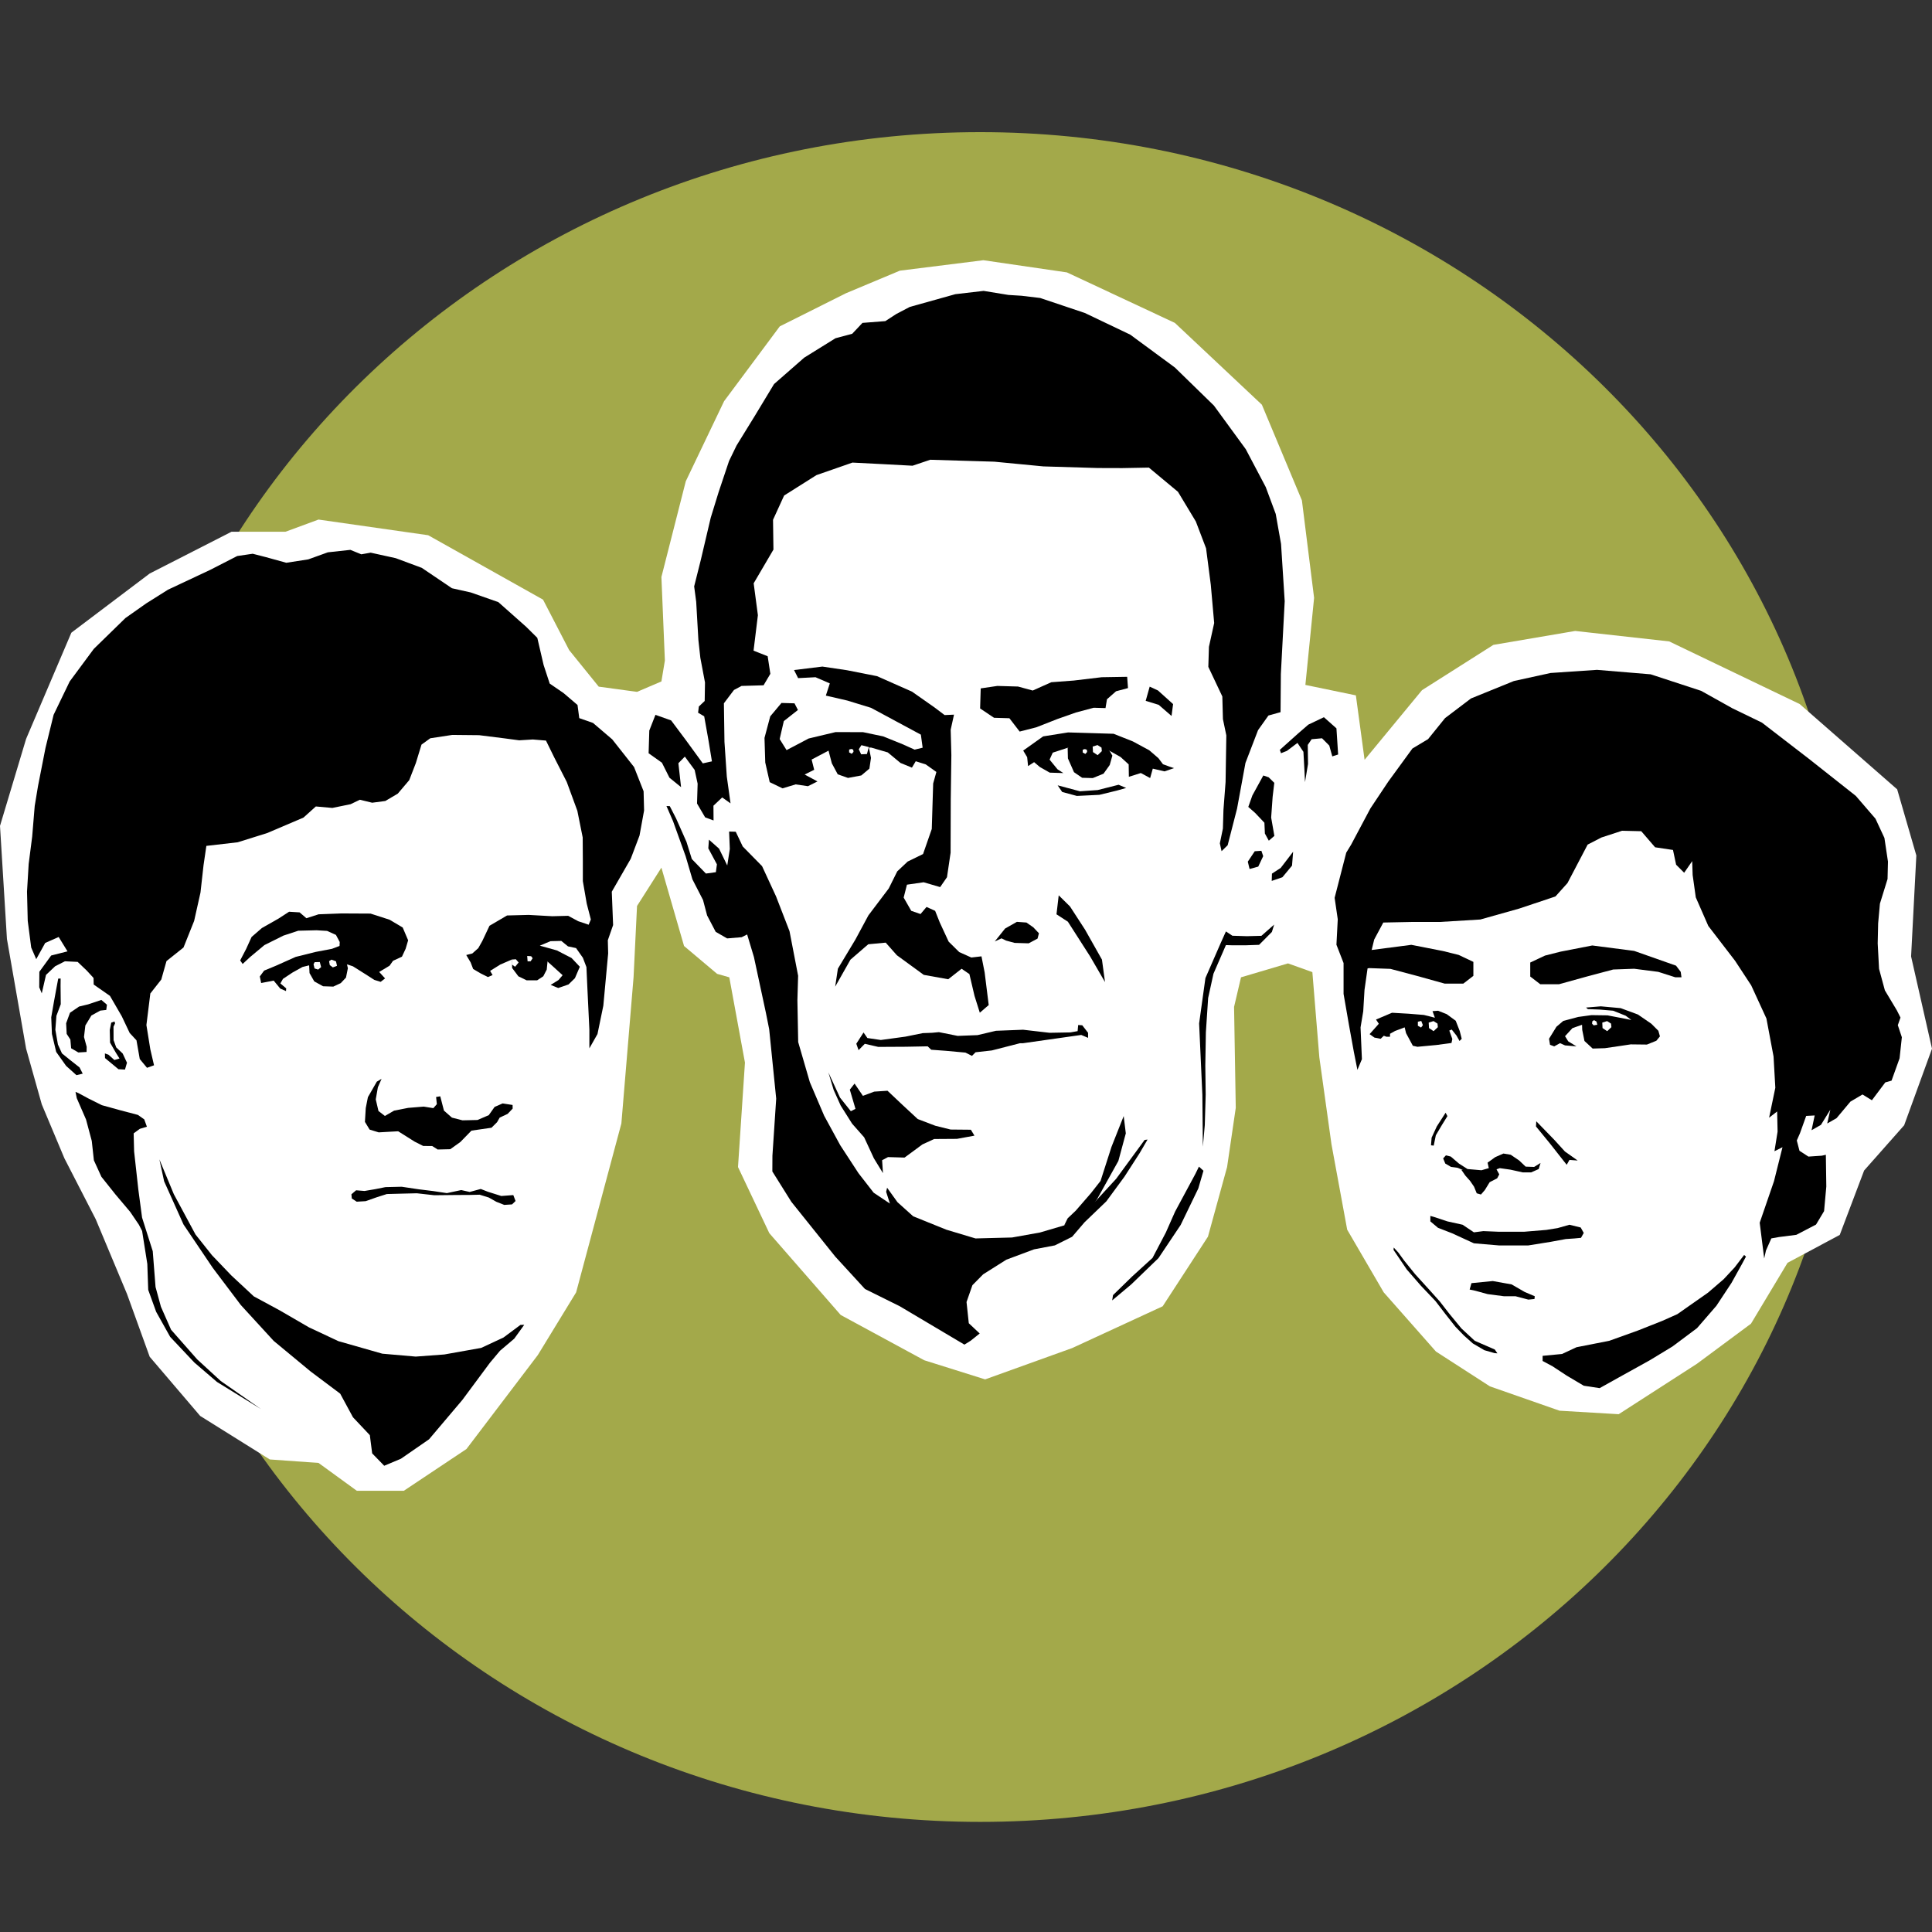
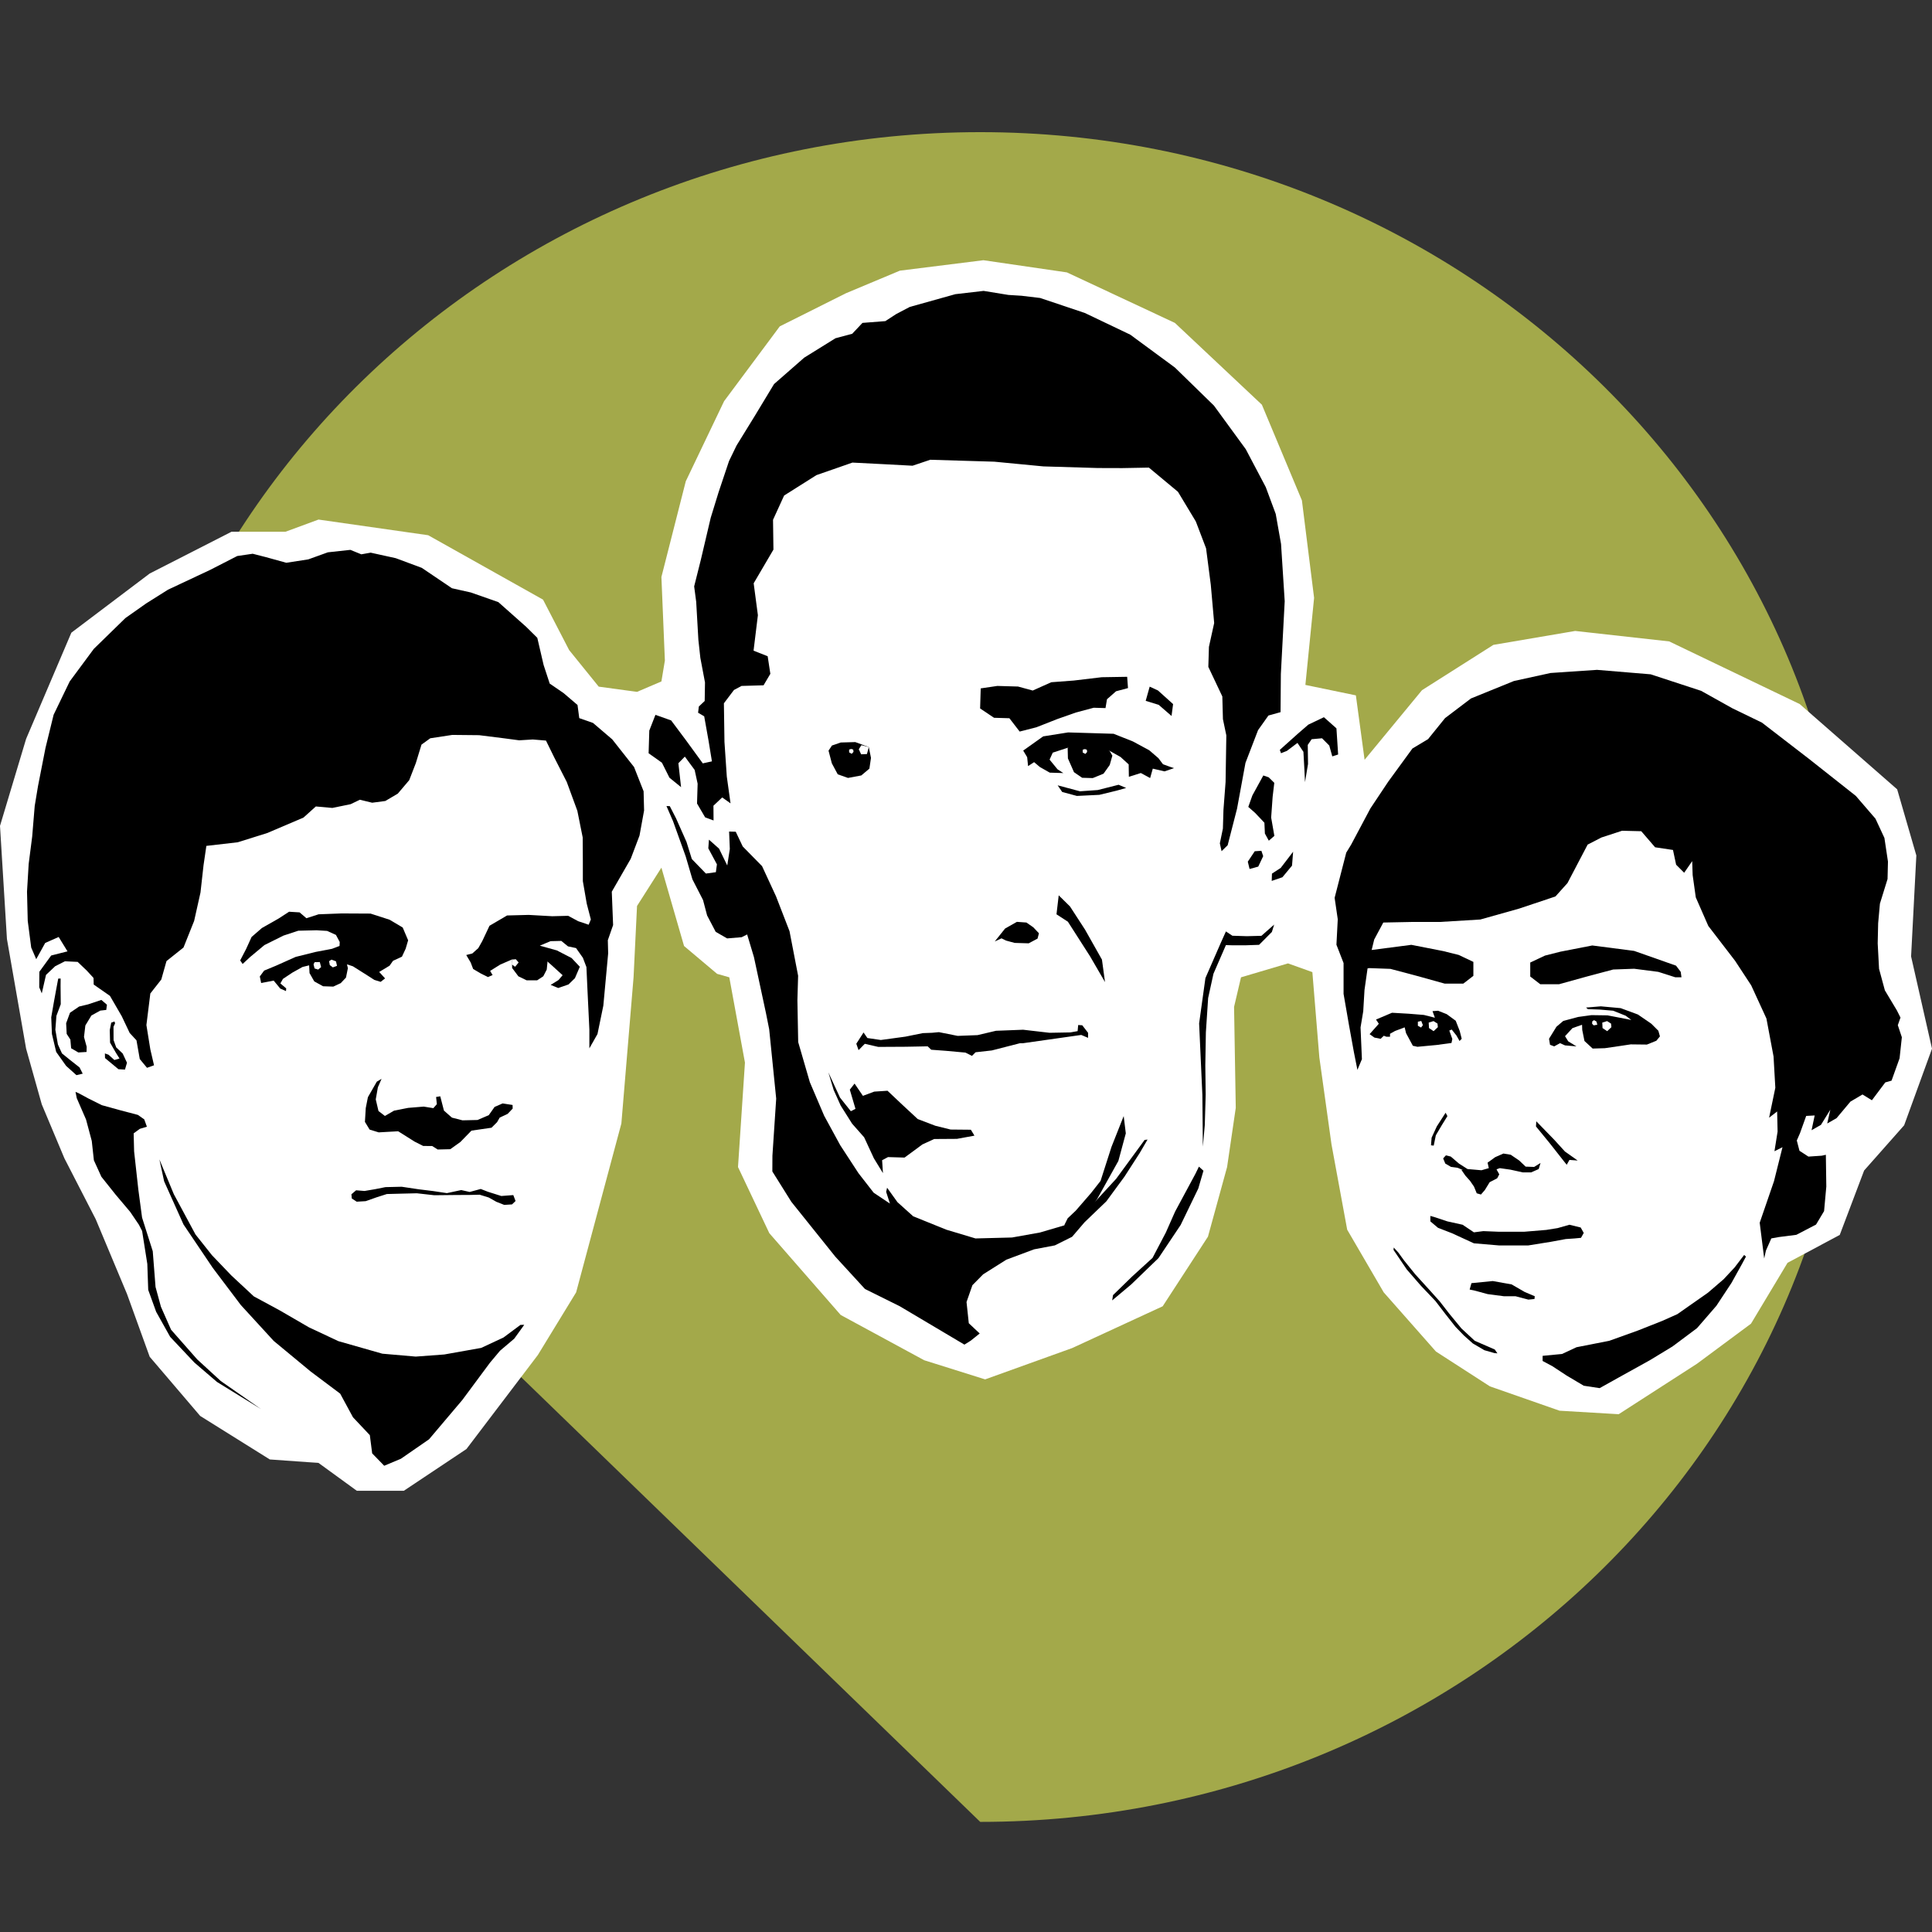
<svg xmlns="http://www.w3.org/2000/svg" id="Layer_1" data-name="Layer 1" viewBox="0 0 512 512">
  <rect x="0" y="0" width="512" height="512" fill="#333333" stroke="none" />
  <defs>
    <style> .cls-1 { fill: #a3a94a; } .cls-2 { fill: #fff; } </style>
  </defs>
-   <path class="cls-1" d="M28.64,258.92c0-123.66,103.48-223.9,231.13-223.9s231.13,100.24,231.13,223.9-103.48,223.9-231.13,223.9S28.64,382.58,28.64,258.92" />
+   <path class="cls-1" d="M28.64,258.92c0-123.66,103.48-223.9,231.13-223.9s231.13,100.24,231.13,223.9-103.48,223.9-231.13,223.9" />
  <polygon class="cls-2" points="158.67 181.97 150.83 172.28 143.91 158.91 113.47 141.84 84.41 137.69 75.65 140.92 61.35 140.92 39.67 151.99 18.91 167.67 6.92 195.81 0 218.87 1.84 248.85 6.92 277.91 11.07 292.67 17.07 306.97 25.37 323.11 33.67 342.95 39.67 359.56 53.05 375.24 71.5 386.77 84.41 387.69 94.56 395.07 107.02 395.07 123.62 384 142.53 359.1 152.68 342.49 164.67 297.74 167.9 259 168.82 240.09 175.28 229.94 181.28 250.7 190.04 258.08 193.27 259 197.42 281.6 195.58 309.28 203.88 326.81 222.79 348.48 244.93 360.48 261.07 365.55 284.14 357.25 308.12 346.18 320.12 327.73 325.19 309.28 327.49 293.59 327.04 266.84 328.88 259 341.33 255.31 347.79 257.62 349.64 280.22 352.86 303.28 357.02 325.88 366.7 342.49 380.54 358.17 394.84 367.4 413.29 373.85 428.97 374.78 449.73 361.4 464.03 350.79 473.72 334.65 487.55 327.27 494.01 310.2 504.62 298.21 512 277.91 506.46 253.47 507.85 226.71 502.77 209.18 476.94 186.58 442.35 169.98 417.44 167.21 395.76 170.9 376.85 182.9 361.63 201.35 359.32 184.28 345.94 181.51 348.25 158.45 345.02 132.62 334.41 107.25 311.35 85.57 282.75 72.19 260.61 68.96 238.47 71.73 224.17 77.72 206.65 86.49 191.89 106.32 181.74 127.54 175.28 152.91 176.2 175.05 175.28 180.59 168.82 183.35 158.67 181.97" />
  <polygon points="123.56 253.09 124.73 255.06 125.39 256.79 127.41 257.98 129.31 258.93 130.54 258.4 129.89 257.3 132.59 255.61 135.67 254.28 140.76 253.41 144.26 254.07 146.43 256.01 149.1 258.44 148.02 259.71 145.93 261.01 147.94 261.83 150.66 260.89 152.36 259.23 153.66 256.2 151.48 253.89 147.57 251.87 143.06 250.61 145.89 249.42 148.75 249.35 150.53 250.8 152.66 251.25 154.47 253.82 155.41 256.29 155.67 262.01 156.19 272.84 156.19 277.82 158.34 274.03 159.89 266.51 161.17 252.65 161.08 249.17 162.48 245.15 162.13 236.31 167.15 227.59 169.48 221.43 170.69 214.79 170.56 209.69 168.03 203.27 162.25 195.94 157.16 191.59 153.51 190.31 153.05 186.83 149.36 183.68 145.68 181.16 144.06 176.22 142.39 169.03 139.45 166.12 132.07 159.57 124.77 157.01 119.77 155.89 111.78 150.49 104.87 147.92 98.23 146.46 95.75 146.9 92.85 145.72 86.89 146.37 81.7 148.24 75.87 149.14 70.48 147.65 66.97 146.75 62.87 147.35 55.73 151.01 44.53 156.27 38.76 159.9 33.25 163.78 24.86 171.96 18.47 180.59 14.21 189.42 12.06 198.19 10.07 208.33 9.2 213.58 8.53 221.7 7.6 228.95 7.16 236.31 7.35 244.03 8.27 251.11 9.6 254.19 11.98 249.89 15.55 248.31 17.89 252.12 13.56 253.22 10.43 257.53 10.4 261.64 11.07 263.25 12.19 258.36 14.62 256.06 17.21 254.75 20.58 254.91 23 257.22 24.79 259.17 24.83 260.91 29.14 263.92 32.27 269.32 34.37 273.75 36.17 275.7 37.04 280.66 38.96 282.98 40.82 282.31 39.84 278.1 38.8 271.65 39.84 263.28 42.74 259.59 44.12 254.7 48.63 251.1 51.45 244.05 53.13 236.54 53.94 229.29 54.69 224.17 63.01 223.21 70.8 220.77 80.42 216.67 83.7 213.72 88.08 214.11 92.91 213.12 95.37 211.94 98.63 212.73 102.11 212.27 105.42 210.32 108.45 206.75 110.2 202.23 111.7 197.33 114.03 195.65 119.86 194.76 126.97 194.83 133.59 195.66 137.59 196.19 141.19 195.97 144.69 196.26 146.92 200.81 150.19 207.21 153 214.86 154.42 221.93 154.46 228.4 154.46 233.51 155.49 239.46 156.58 243.67 156 245.06 153.23 244.13 150.58 242.7 146.35 242.81 140.11 242.46 134.38 242.61 129.72 245.34 127.82 249.37 126.75 251.27 125.17 252.68 123.56 253.09" />
  <polygon points="135.67 254.29 135.73 256.54 137.37 258.73 139.55 259.79 142.34 259.8 143.98 258.72 144.89 256.95 145.14 254.48 144.07 252.83 139.92 252.54 137.62 252.59 135.67 254.29" />
  <polygon points="99.19 259.68 100.88 260.2 102.05 259.29 100.49 257.58 103.24 255.92 104.16 254.62 106.52 253.53 107.5 251.43 108.16 249.19 106.72 245.8 103.25 243.74 98.2 242.11 90.48 242.07 84.43 242.3 81.2 243.34 79.4 241.79 76.61 241.62 73.8 243.44 69.4 245.94 66.67 248.31 65.24 251.46 63.65 254.52 64.3 255.46 66.33 253.58 70.07 250.46 75.1 247.95 79.05 246.65 83.9 246.53 86.69 246.7 89.03 247.76 90.03 249.64 89.98 250.68 88 251.44 83.65 252.27 78.35 253.59 73.07 255.95 70 257.22 68.85 258.77 69.21 260.51 72.53 259.87 74.26 261.97 75.79 262.65 75.85 261.93 74.3 260.62 74.99 259.41 77.49 257.75 80.16 256.26 83.09 255.54 86.66 254.82 89.68 254.82 93.53 256.08 97.41 258.53 99.19 259.68" />
  <polygon points="81.88 254.94 82.03 257.88 83.28 260.08 85.62 261.37 88.33 261.46 90.3 260.54 91.69 259.07 92.19 256.59 91.75 254.69 89.25 253.64 84.32 253.69 81.88 254.94" />
  <polygon points="135.84 292.83 133.2 292.42 131.07 293.35 129.53 295.53 126.54 296.81 122.57 296.9 119.76 296.18 117.65 294.32 116.67 290.53 115.57 290.71 115.77 292.62 114.84 293.67 112.29 293.26 108.16 293.6 104.44 294.33 102 295.74 100.3 294.43 99.58 291.35 100.14 288.15 101.12 285.9 99.86 286.65 97.5 290.76 96.93 293.64 96.71 297.31 97.95 299.35 100.36 300.09 102.98 299.94 105.52 299.8 109.89 302.55 112.15 303.69 114.54 303.71 115.99 304.63 119.33 304.55 121.99 302.65 124.94 299.63 127.56 299.25 130.25 298.86 131.73 297.39 132.42 296.18 134.54 295.18 135.86 293.79 135.84 292.83" />
  <polygon points="136.03 316.71 132.85 316.95 129.33 315.84 127.4 315.09 124.47 315.88 122.23 315.38 118.43 316.19 114.76 315.64 111 315.18 106.45 314.5 102.15 314.6 99.38 315.15 96.61 315.62 94.37 315.44 93.13 316.5 93.23 317.61 94.53 318.46 96.91 318.32 99.83 317.29 102.52 316.43 106.33 316.33 110.47 316.23 115.1 316.75 120.67 316.69 124.57 316.67 127.11 316.61 129.52 317.35 131.54 318.49 133.63 319.31 135.69 319.18 136.63 318.28 136.03 316.71" />
  <polygon points="137.93 351.11 133.42 354.46 127.52 357.21 117.74 358.95 110.17 359.51 101.32 358.74 89.68 355.42 81.88 351.76 74.07 347.23 67.26 343.55 61.28 337.98 56.17 332.64 51.81 327.15 46.07 316.48 42.24 307.25 43.5 313.07 48.63 324.5 56.38 335.99 63.84 345.87 72.53 355.35 82.3 363.44 90.15 369.33 93.54 375.59 98.01 380.33 98.63 385.16 101.82 388.44 106.25 386.58 113.7 381.43 122.52 371.01 129.85 361.13 132.51 357.96 136.28 354.76 138.93 351.09 137.93 351.11" />
  <polygon points="26.86 264.99 23.34 266.17 20.97 266.74 18.55 268.39 17.53 271.17 17.67 273.99 18.65 275.49 18.85 277.8 20.76 278.91 22.94 278.78 22.97 277.41 22.26 274.81 22.62 271.76 24.22 269.12 26.57 267.82 28.16 267.64 28.34 266.26 26.86 264.99" />
  <polygon points="30.08 272.08 30.1 275.64 30.8 277.57 32.51 279.19 33.65 281.63 33.12 283.45 31.38 283.35 29.45 281.74 27.83 280.4 27.8 279.17 28.75 279.51 30.31 280.91 31.67 280.52 30.69 278.95 29.17 276.31 29.09 272.98 29.48 271.01 30.34 270.7 30.5 271.2 30.08 272.08" />
  <polygon points="16.05 261.28 16.1 266.13 14.95 269.2 14.67 272.9 15.35 276.8 16.42 279.16 18.5 280.85 21.08 282.88 21.92 284.53 20.26 284.93 17.52 282.47 14.89 278.77 13.76 274.01 13.58 269.6 14.27 265.6 14.91 262.11 15.43 259.34 16.07 259.32 16.05 261.28" />
  <polygon points="20.34 291.02 22.8 296.68 24.32 302.36 24.88 307.49 26.87 311.86 30.61 316.55 34.5 321.16 36.82 324.58 37.66 326.22 39.04 334.95 39.28 341.83 41.38 347.64 45.1 354.29 51.5 361.08 57.49 366.22 69.12 373.39 58.5 365.98 52.27 360.26 45.34 352.4 42.65 346.31 41.22 341.06 40.48 331.58 37.65 322.67 36.66 315.24 35.54 305.12 35.42 300.35 37.06 299.15 38.93 298.59 38.23 296.65 36.54 295.46 31.79 294.21 26.98 292.88 23.39 291.09 20.82 289.7 20.01 289.36 20.34 291.02" />
  <polygon class="cls-2" points="137.44 255.07 136.7 254.21 135.67 254.29 135.62 255.59 136.51 256.2 137.44 255.07" />
-   <polygon class="cls-2" points="139.71 253.34 139.82 254.77 140.62 254.75 141.16 253.94 140.76 253.41 139.71 253.34" />
  <polygon class="cls-2" points="87.21 254.73 87.4 255.76 88.21 256.37 89.31 255.95 89.04 254.76 87.84 254.31 87.21 254.73" />
  <polygon class="cls-2" points="83.09 255.55 83.36 256.65 84.32 256.95 85.1 256.29 84.75 254.95 83.39 254.98 83.09 255.55" />
-   <polygon points="210.43 177.57 217.94 176.65 224.42 177.61 232.43 179.19 241.7 183.3 247.7 187.51 250.33 189.5 252.82 189.39 251.94 193.39 252.12 200.1 251.96 211.79 251.92 225.97 250.96 232.47 249.15 235.09 244.78 233.81 240.35 234.45 239.48 237.87 241.49 241.38 243.95 242.23 245.54 240.35 247.82 241.38 249.06 244.49 251.4 249.54 254.2 252.31 257.41 253.75 260.1 253.44 260.94 257.69 262.02 266.35 259.66 268.38 258.26 263.93 256.9 258.14 254.83 256.73 251.29 259.51 244.81 258.35 237.68 253.15 234.72 249.81 230.1 250.24 225.38 254.32 221.33 261.48 222.05 256.71 226.69 248.99 230.14 242.58 235.53 235.45 237.78 230.92 240.54 228.32 244.62 226.33 246.93 219.69 247.3 207.63 248.15 204.58 245.34 202.58 242.68 201.74 241.67 203.43 238.64 202.19 235.27 199.4 230.9 198.12 224.01 197.92 219.57 198.93 215.09 201.29 215.77 204 213.24 205.26 216.64 207.09 214.11 208.35 210.86 207.87 207.38 208.92 203.98 207.28 202.8 202.07 202.6 195.55 204.12 189.84 207.1 186.29 210.55 186.39 211.46 188.15 207.72 191.1 206.62 195.86 208.45 198.79 214.3 195.71 221.44 194.01 228.72 194.03 234.06 195.15 239.17 197.22 242.39 198.66 244.51 198.15 244.04 194.69 238 191.44 230.83 187.58 224.57 185.66 218.86 184.34 219.91 181.11 216.12 179.47 211.51 179.71 210.43 177.57" />
  <polygon points="219.57 198.93 220.45 202.3 222.01 205.2 224.73 206.16 228.26 205.5 230.4 203.69 230.82 200.85 230.24 197.98 226.66 196.66 222.81 196.77 220.48 197.57 219.57 198.93" />
  <polygon points="263.62 249.5 266.36 246.07 269.49 244.3 272.01 244.48 273.84 245.75 275.33 247.33 274.96 248.74 272.61 249.99 268.89 249.88 266.6 249.26 265.41 248.67 263.62 249.5" />
  <polygon points="280.57 237.27 279.98 242.3 283 244.26 288.88 253.44 292.84 260.26 292.03 254.31 287.55 246.37 283.56 240.22 280.57 237.27" />
  <polygon points="219.53 284.2 222.62 290.89 225.48 294.48 226.71 293.86 225.21 288.77 226.47 287.16 228.68 290.41 231.68 289.29 235.2 289.06 239.04 292.69 243.21 296.56 247.88 298.34 251.92 299.34 257.29 299.39 258.24 300.96 253.6 301.81 247.56 301.85 244.44 303.29 239.72 306.77 235.33 306.64 233.77 307.47 233.99 310.89 231.59 306.97 229.01 301.4 225.82 297.79 222.78 292.97 220.93 288.85 219.53 284.2" />
  <polygon points="303.34 302.09 295.78 312.41 288.41 320.42 282.02 324.74 275.59 326.63 268.19 327.95 258.52 328.2 250.79 325.88 242 322.33 237.83 318.58 235.09 314.76 234.84 315.85 235.84 318.96 231.53 316.08 227.51 310.91 222.68 303.51 218.42 295.7 214.62 286.8 211.53 276.16 211.32 265.07 211.51 258.59 209.23 246.77 205.66 237.55 201.95 229.53 196.83 224.32 194.98 220.42 193.22 220.37 193.41 224.99 192.73 229.36 190.56 224.9 187.88 222.52 187.71 224.82 189.99 229.06 189.71 231.14 187.07 231.5 183.34 227.65 181.93 223.11 179.16 216.87 177.5 213.64 176.62 213.61 178.36 217.62 181.71 226.94 183.5 233.04 186.31 238.51 187.39 242.6 189.67 246.95 192.7 248.69 196.55 248.37 198 247.64 199.8 253.63 202.98 268.44 203.84 272.75 205.7 291.15 204.7 306.27 204.68 310.45 209.72 318.5 221.36 333.02 229.23 341.6 238.43 346.16 255.58 356.34 257.26 355.29 259.63 353.39 256.74 350.67 256.14 345.05 257.7 340.59 260.54 337.71 266.69 333.83 274.03 331.09 279.55 330.04 284.12 327.76 287.42 323.91 293.19 318.37 298 311.82 302.03 305.57 304.11 302 303.34 302.09" />
  <polygon points="318.77 303.87 318.64 290.14 317.78 271.22 319.45 259.2 323.47 249.98 324.88 246.84 326.6 247.98 330.44 248.1 334.29 248 337.67 245.02 337.06 246.98 333.67 250.39 330.15 250.51 326.52 250.51 324.88 250.46 321.58 258.05 320.17 264.49 319.57 273.58 319.42 282.37 319.52 290.06 319.28 298.18 318.77 303.87" />
  <polygon points="354.62 199.95 354.17 193.02 350.85 190.07 346.73 192.03 343.91 194.47 339.17 198.72 339.48 199.61 341.03 199 343.84 196.88 345.42 199.24 345.7 204.3 345.84 207.27 346.64 202.46 346.57 197.41 347.6 195.9 350.35 195.65 352.27 197.58 353.07 200.45 354.62 199.95" />
  <polygon points="334.79 205.51 331.89 210.8 330.81 213.84 332.63 215.44 335.08 218.03 335.21 220.9 336.25 222.79 337.72 221.52 336.87 216.66 337.26 211.18 337.7 207.46 336.21 205.99 334.79 205.51" />
  <polygon points="325.34 224 327.83 214.3 330.06 202.18 333.4 193.49 336.15 189.62 339.36 188.73 339.44 178.63 340.46 159.33 339.49 144.15 338.08 136.2 335.44 129.09 330.14 119.04 321.7 107.48 311.35 97.39 299.53 88.69 287.51 82.95 275.66 78.97 270.73 78.38 267.23 78.16 260.67 77.09 253.18 77.96 241.1 81.34 237.53 83.21 234.62 85.1 228.56 85.57 225.84 88.46 221.41 89.64 213.13 94.78 205.13 101.78 200.04 110.2 195.19 118.07 193.2 122.18 190.43 130.45 188.35 137.2 185.71 148.43 183.96 155.4 184.5 159.49 185.08 169.6 185.6 174.34 186.83 180.86 186.75 185.77 185.2 187.23 185 188.88 186.62 189.83 187.78 196.33 188.67 201.77 186.25 202.3 181.77 196.15 177.86 190.92 173.7 189.44 172.07 193.61 171.89 199.62 175.42 202.13 177.41 206.1 180.49 208.6 179.78 202.26 181.49 200.51 184.09 204.04 184.88 207.68 184.72 212.94 186.87 216.61 189.1 217.43 189.07 213.52 191.39 211.33 193.6 212.9 192.61 205.8 191.99 196.61 191.84 186.38 194.51 182.85 196.51 181.78 202.35 181.61 204.15 178.57 203.44 173.91 199.7 172.43 200.85 163.03 199.73 154.58 204.97 145.65 204.86 137.75 207.8 131.32 216.37 125.91 225.91 122.59 234.13 123.01 241.84 123.42 246.53 121.84 254.76 122.09 263.5 122.35 276.51 123.6 290.91 124.03 297.43 124.05 304.47 123.92 312.17 130.33 316.91 138.2 319.62 145.31 320.87 154.96 321.77 165.11 320.38 171.42 320.22 176.73 323.93 184.57 324.09 190.58 324.99 194.89 324.79 207.25 324.23 214.61 324.08 219.58 323.27 223.5 323.73 225.57 325.34 224" />
  <polygon points="259.9 182.43 259.74 187.75 263.43 190.22 267.5 190.34 270.22 193.87 274.64 192.74 280.19 190.56 285.1 188.83 289.84 187.56 292.97 187.65 293.36 185.31 295.77 183.19 298.93 182.35 298.71 179.36 291.96 179.47 284.57 180.35 278.6 180.8 273.68 183 269.79 181.94 264.31 181.78 259.9 182.43" />
  <polygon points="271.16 198.91 276.45 195.15 283.06 194.1 288.85 194.27 295.12 194.46 300.23 196.49 304.55 198.82 306.99 200.92 308.2 202.53 310.06 203.21 311.14 203.56 308.61 204.42 305.5 203.7 304.8 206.19 302.33 204.86 299.16 205.86 299.11 202.57 296.97 200.62 294.05 198.97 288.59 198.02 282.94 198.17 278.99 199.46 278.15 201.31 280.26 203.88 281.8 204.87 278.2 204.76 275.58 203.27 274.05 201.98 272.45 203.02 272.21 200.66 271.16 198.91" />
  <polygon points="280.29 208.12 286.2 209.7 290.91 209.37 296.44 207.97 298.45 208.82 295.92 209.53 291.34 210.64 285.38 210.93 281.49 209.88 280.29 208.12" />
  <polygon points="282.94 198.17 283.01 200.99 284.62 204.64 286.78 206.12 289.59 206.2 292.45 205.03 294.09 202.73 294.79 200.25 294.05 198.97 290.33 197.29 285.64 196.99 282.94 198.17" />
  <polygon points="304.68 181.97 303.62 185.73 307.07 186.79 310.47 189.74 310.88 186.59 306.87 182.98 304.68 181.97" />
  <polygon class="cls-2" points="227.59 198.56 228.21 199.9 229.75 199.83 230.24 197.98 228.28 197.48 227.59 198.56" />
-   <polygon class="cls-2" points="289.65 199.31 290.88 200.13 292 199.06 291.91 198.12 290.85 197.45 289.57 197.85 289.65 199.31" />
  <polygon points="342.69 225.72 339.4 230.01 337.08 231.52 337.02 233.45 339.85 232.48 342.4 229.4 342.69 225.72" />
  <polygon points="332.52 225.59 330.68 228.35 331.15 230.29 333.45 229.66 334.76 226.89 334.28 225.47 332.52 225.59" />
  <polygon points="290.81 317.66 296.38 307.66 298.35 300.35 297.79 295.77 294.56 303.92 291.66 312.95 289.1 316.21 285.1 320.82 282.94 322.87 282.02 324.74 288.24 321.62 290.81 317.66" />
  <polygon points="316.8 311.07 311.41 321.09 308.96 326.63 305.43 333.36 300.02 338.29 294.96 343.22 294.74 344.62 299.78 340.39 307.01 333.41 312.88 324.64 317.56 314.96 318.93 310.26 317.73 309.17 316.8 311.07" />
  <polygon class="cls-2" points="225.59 198.48 225.03 198.65 225.03 199.39 225.72 199.77 226.19 199.25 226.11 198.65 225.59 198.48" />
  <polygon class="cls-2" points="287.5 198.51 286.93 198.68 286.93 199.42 287.63 199.8 288.1 199.28 288.02 198.68 287.5 198.51" />
  <polygon points="286.81 271.71 285.73 271.64 285.58 273.26 283.67 273.6 278.14 273.7 271.13 272.89 263.94 273.17 259.05 274.32 253.79 274.52 248.82 273.53 247 273.7 244.53 273.79 239.95 274.72 233.43 275.61 229.87 275.09 228.85 273.62 226.93 276.6 227.53 278.3 229.18 276.62 232.75 277.44 240.05 277.4 245.84 277.29 246.79 278.19 250.7 278.48 255.86 278.95 257.58 279.82 258.54 278.86 262.84 278.38 270.28 276.47 271.05 276.47 286.54 274.27 288.35 275.04 288.35 273.7 286.81 271.71" />
  <polygon points="361.27 268.01 360.56 272.28 360.92 280.69 359.73 283.53 358.79 278.79 357.48 271.57 356.06 263.39 356.06 255.22 354.17 250.36 354.52 243.61 353.69 237.93 356.77 225.96 358.07 223.83 363.17 214.24 367.91 207.13 374.3 198.37 378.45 195.88 382.95 190.31 389.82 185.1 401.19 180.48 410.91 178.35 423.23 177.52 437.44 178.7 450.82 183.08 459.11 187.71 466.93 191.5 479.37 201.09 491.81 210.92 497.02 216.96 499.39 222.06 500.33 228.33 500.22 232.95 498.2 239.47 497.73 244.68 497.61 250.01 497.97 256.76 499.51 262.45 502.7 267.78 503.65 269.67 502.94 271.68 504.01 274.88 503.41 280.45 501.28 286.38 499.62 286.85 496.07 291.58 493.58 290.05 490.38 291.94 486.71 296.32 484.23 297.74 485.06 294.07 482.57 298.1 480.08 299.52 480.91 295.61 478.66 295.73 477 300.35 476.17 302.24 476.88 304.97 479.25 306.51 482.8 306.27 483.87 306.03 483.99 314.45 483.4 320.96 481.27 324.52 476.05 327.24 471.43 327.83 469.42 328.19 468 331.39 467.53 333.51 466.34 324.04 470.13 313.02 472.38 304.02 470.25 305.09 471.08 299.88 470.96 294.55 468.83 296.2 470.48 288.27 470.01 279.98 468.12 269.91 464.09 261.14 459.82 254.63 452.72 245.39 449.4 237.81 448.57 231.89 448.45 228.21 446.32 231.29 444.19 229.16 443.36 225.25 438.62 224.54 434.95 220.28 429.86 220.16 424.41 221.94 420.74 223.83 415.4 234.02 412.21 237.57 402.58 240.79 392.3 243.68 381.69 244.32 374.62 244.32 366.59 244.48 364.18 248.98 362.57 255.57 361.61 262.32 361.27 268.01" />
  <polygon points="362.96 274.06 365.4 271.31 364.66 270.19 368.9 268.39 373.36 268.65 377.34 268.97 380.26 269.71 379.63 267.96 381.11 267.86 383.39 268.76 385.78 270.51 386.84 273.22 387.37 275.29 386.79 275.87 385.99 274.44 384.72 272.84 384.08 273.11 384.88 275.34 384.66 276.4 380.74 276.93 375.64 277.41 374.42 277.14 372.62 273.8 372.25 272.26 369.7 273.22 368.37 273.96 368.37 274.75 367.42 274.75 366.73 274.49 365.88 275.29 364.24 274.97 362.96 274.06" />
  <polygon class="cls-2" points="375.75 270.77 375.75 271.84 376.6 272.31 377.08 271.68 376.65 270.56 375.75 270.77" />
  <polygon points="410.51 275.28 412.47 272.1 414.28 270.56 418.25 269.5 421.76 269.02 426 269.08 429.29 269.71 432.32 270.3 430.83 269.18 427.49 267.85 423.88 267.54 420.8 267.43 420.32 267.01 424.25 266.69 429.5 267.17 434.07 268.86 437.62 271.3 439.48 273.16 439.9 274.65 438.95 275.81 436.45 276.82 432.16 276.77 429.29 277.2 425.31 277.78 422.07 277.88 419.9 275.87 419.31 272.95 419.26 271.57 416.71 272.47 414.75 274.6 415.6 275.97 417.78 277.3 414.75 277.04 413.43 276.45 411.88 277.3 410.77 276.88 410.51 275.28" />
  <polygon class="cls-2" points="421.97 270.67 421.92 271.3 422.34 271.73 423.3 271.57 423.08 270.72 422.44 270.35 421.97 270.67" />
  <polygon points="383.1 294.89 380.76 298.52 379.39 301.5 379.23 303.52 379.95 303.6 380.51 300.86 382.13 298.12 383.58 295.78 383.1 294.89" />
  <polygon points="407.05 298.52 410.68 302.95 415.19 308.68 415.92 307.39 418.1 307.55 414.73 305.17 411.91 302.07 408.81 298.88 407.13 297.15 407.05 298.52" />
  <polygon points="408.26 308.2 406.56 309.25 404.31 309.17 402.61 307.55 400.36 306.02 398.42 305.7 396.24 306.66 394.22 308.12 394.55 309.57 392.61 310.13 388.91 309.81 386.64 308.36 384.47 306.5 383.18 306.18 382.45 306.99 383.02 308.36 384.55 309.25 386.32 309.49 388.58 310.45 392.53 310.7 395.52 310.29 397.45 309.57 400.27 309.97 403.58 310.7 405.76 310.7 407.77 309.81 408.26 308.2" />
  <polygon points="379.06 322.23 379.06 323.68 381.08 325.38 384.79 326.82 390.6 329.49 397.21 330.05 405.03 330.05 411 329.09 414.95 328.36 417.29 328.2 418.98 328.04 419.71 326.74 418.9 325.3 415.92 324.57 412.78 325.46 409.79 325.94 403.99 326.42 397.05 326.42 393.1 326.26 390.6 326.58 387.61 324.57 383.58 323.68 380.44 322.63 379.06 322.23" />
  <polygon points="389.95 340.05 395.6 339.49 400.59 340.38 404.07 342.39 406.73 343.52 406.65 344.25 405.03 344.41 401.64 343.52 398.58 343.52 394.23 342.95 391 342.07 389.47 341.74 389.95 340.05" />
  <polygon points="408.81 359.31 413.94 358.82 417.79 357.03 426.49 355.32 434.04 352.61 440.53 350.04 444.52 348.26 452.65 342.56 456.79 339 459.71 335.86 462.21 332.58 462.7 333.01 461.63 335 458.86 339.99 454.86 346.05 449.73 351.97 443.24 356.82 437.25 360.46 429.05 365.01 423.92 367.87 419.71 367.23 415.15 364.52 411.45 362.09 408.81 360.67 408.81 359.31" />
  <polygon points="396.13 357.63 390.83 355.33 387.31 352.07 384.05 348.11 381.57 344.91 378.94 341.98 375.05 337.7 372.11 334.06 370.58 331.95 369.36 330.61 369.3 331.24 372.81 336.42 376.58 340.76 380.41 344.79 383.1 348.3 385.72 351.62 387.95 353.92 390.32 356.03 393.38 357.82 396.07 358.59 396.83 358.65 396.13 357.63" />
  <polygon points="396.39 309.52 397.32 311.22 396.77 312.26 394.78 313.29 393.5 315.37 392.47 316.56 391.35 316.24 390.64 314.49 389.6 312.97 388.33 311.54 387.29 310.03 392.89 310.43 396.39 309.52" />
  <polygon class="cls-2" points="378.7 272.45 379.92 273.27 381.05 272.21 380.95 271.26 379.9 270.6 378.62 271 378.7 272.45" />
  <polygon class="cls-2" points="424.69 272.45 425.92 273.27 427.04 272.21 426.94 271.26 425.89 270.6 424.62 271 424.69 272.45" />
  <polygon points="444.17 255.91 433.07 252 421.97 250.56 413.55 252.2 409.44 253.24 405.53 255.08 405.53 258.79 408.2 260.84 413.13 260.84 420.53 258.79 427.52 256.93 433.07 256.73 439.45 257.55 443.97 258.99 445.61 258.99 445.41 257.55 444.17 255.91" />
  <polygon points="360.31 256.89 362.92 256.56 368.47 256.76 375.45 258.61 382.86 260.67 387.79 260.67 390.46 258.61 390.46 254.91 386.55 253.06 382.44 252.04 374.01 250.39 362.92 251.83 360.6 252.65 360.31 256.89" />
</svg>